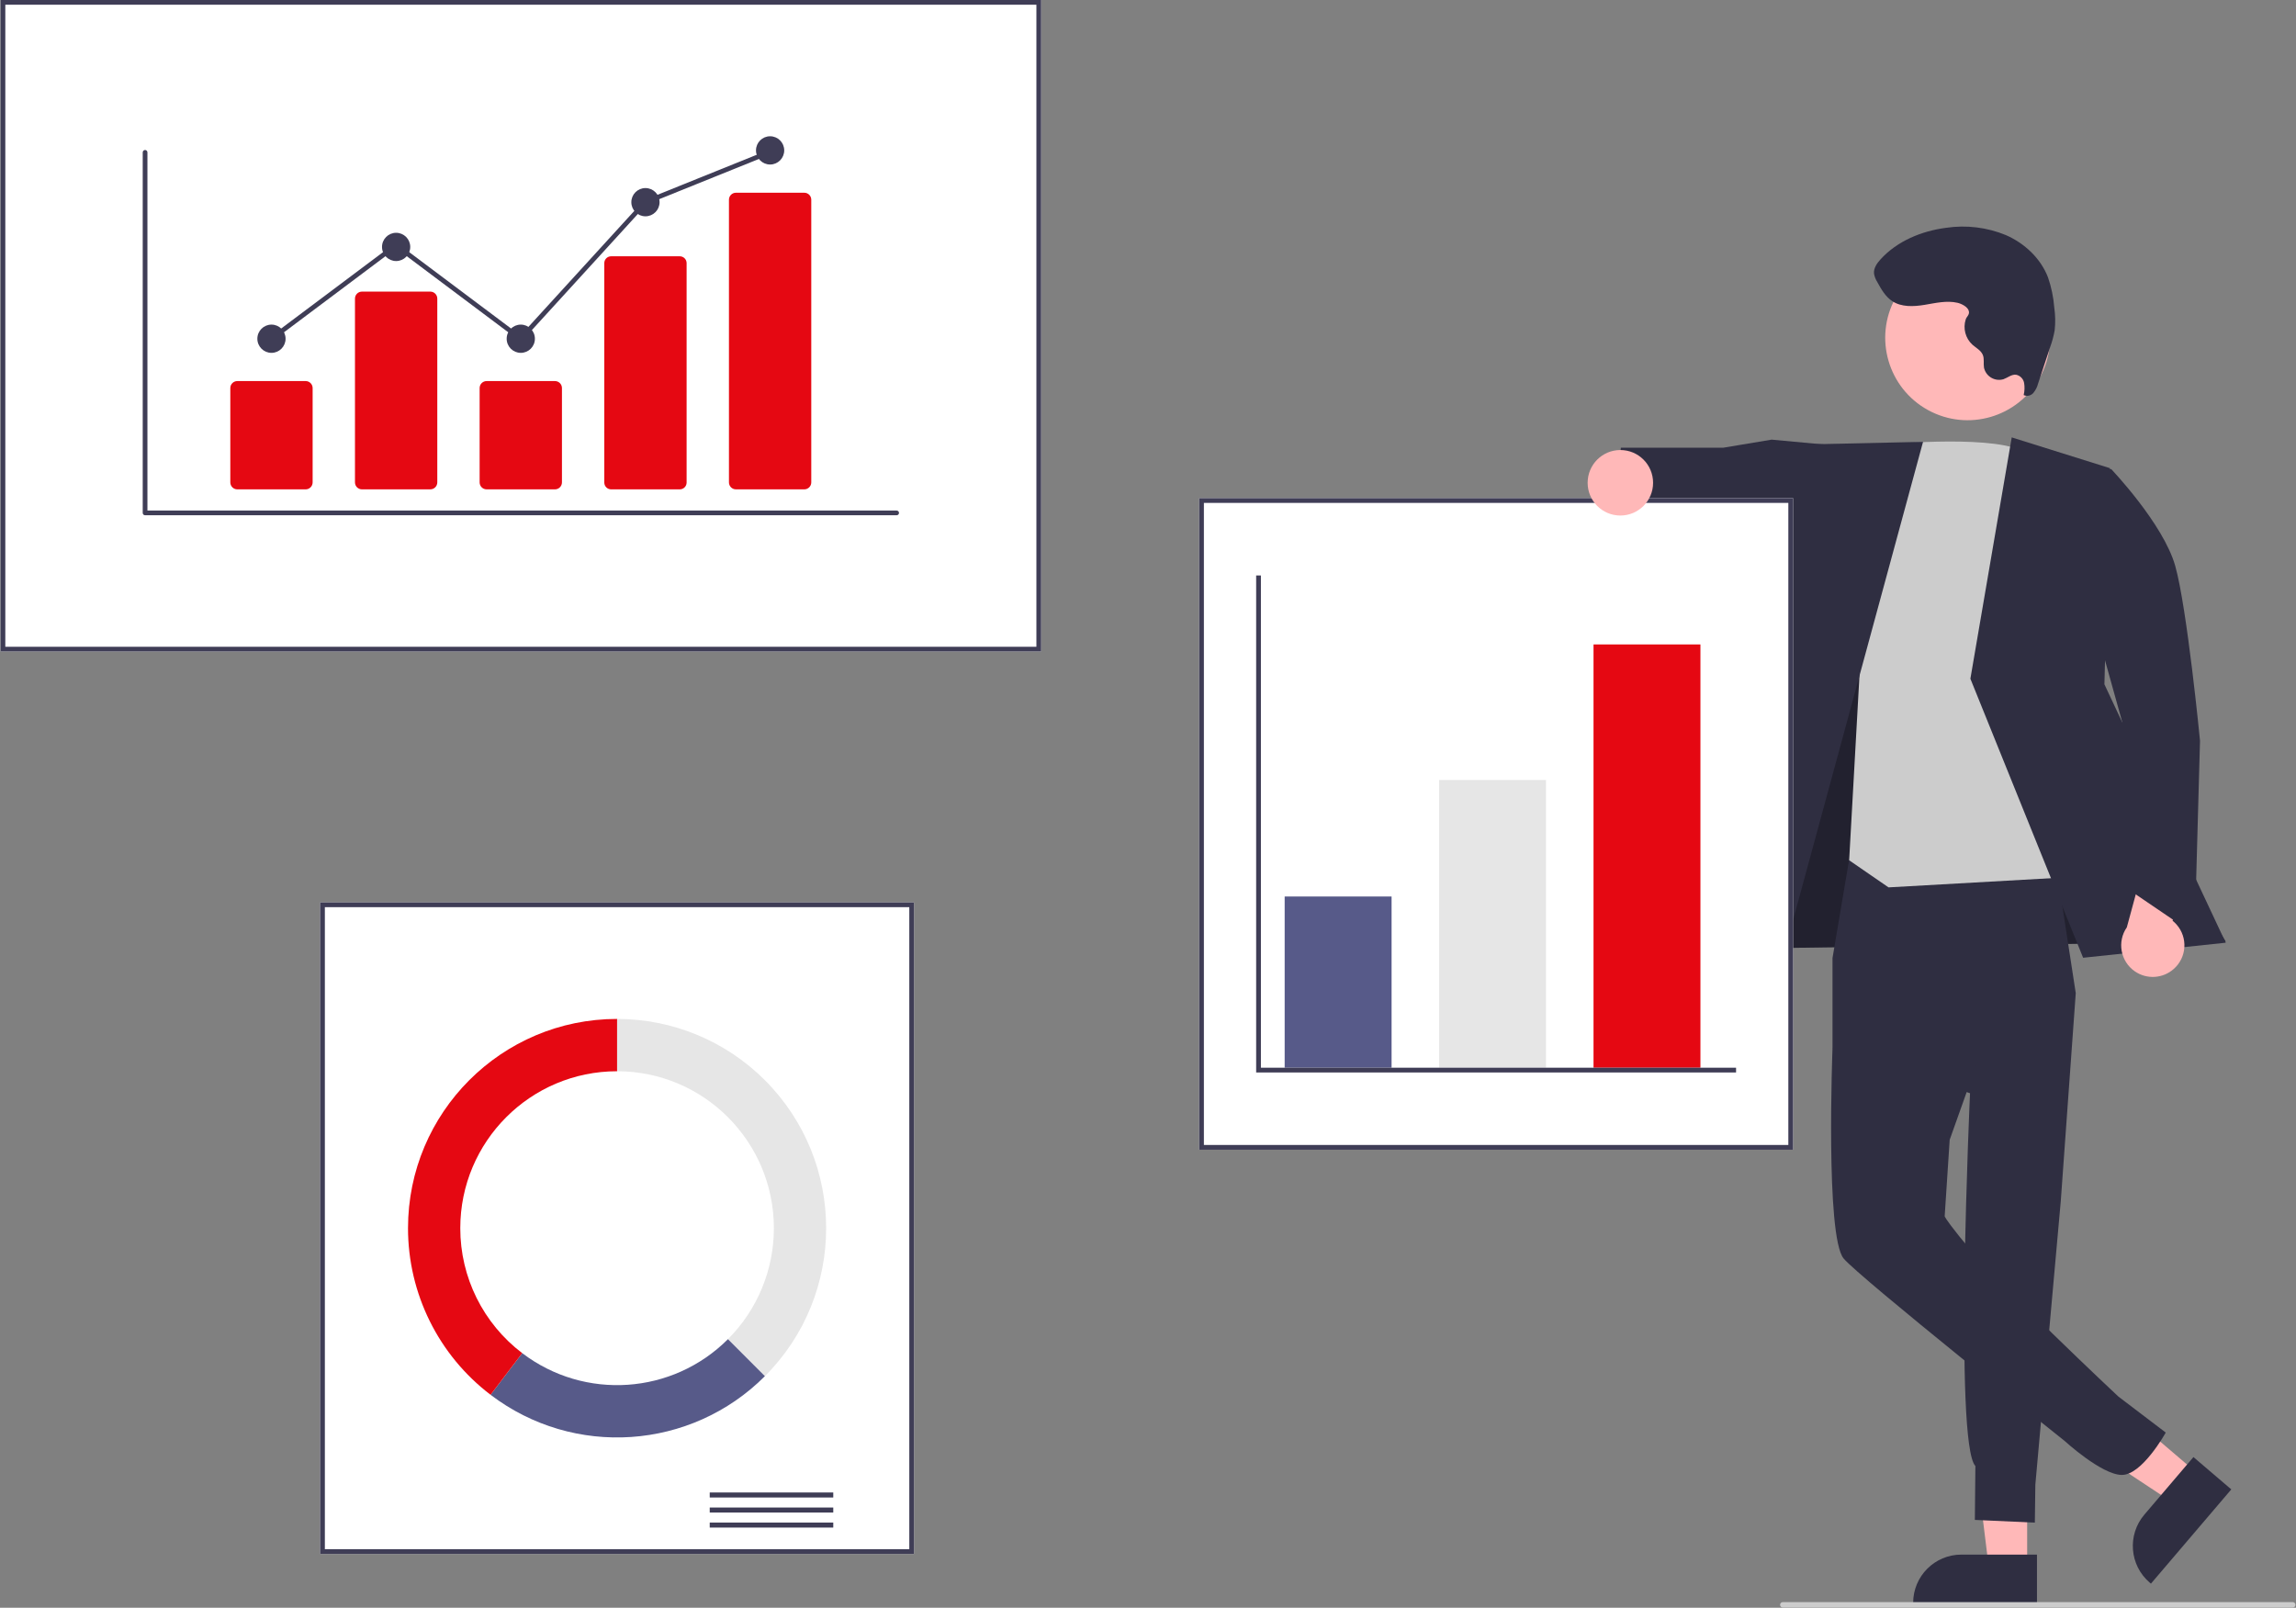
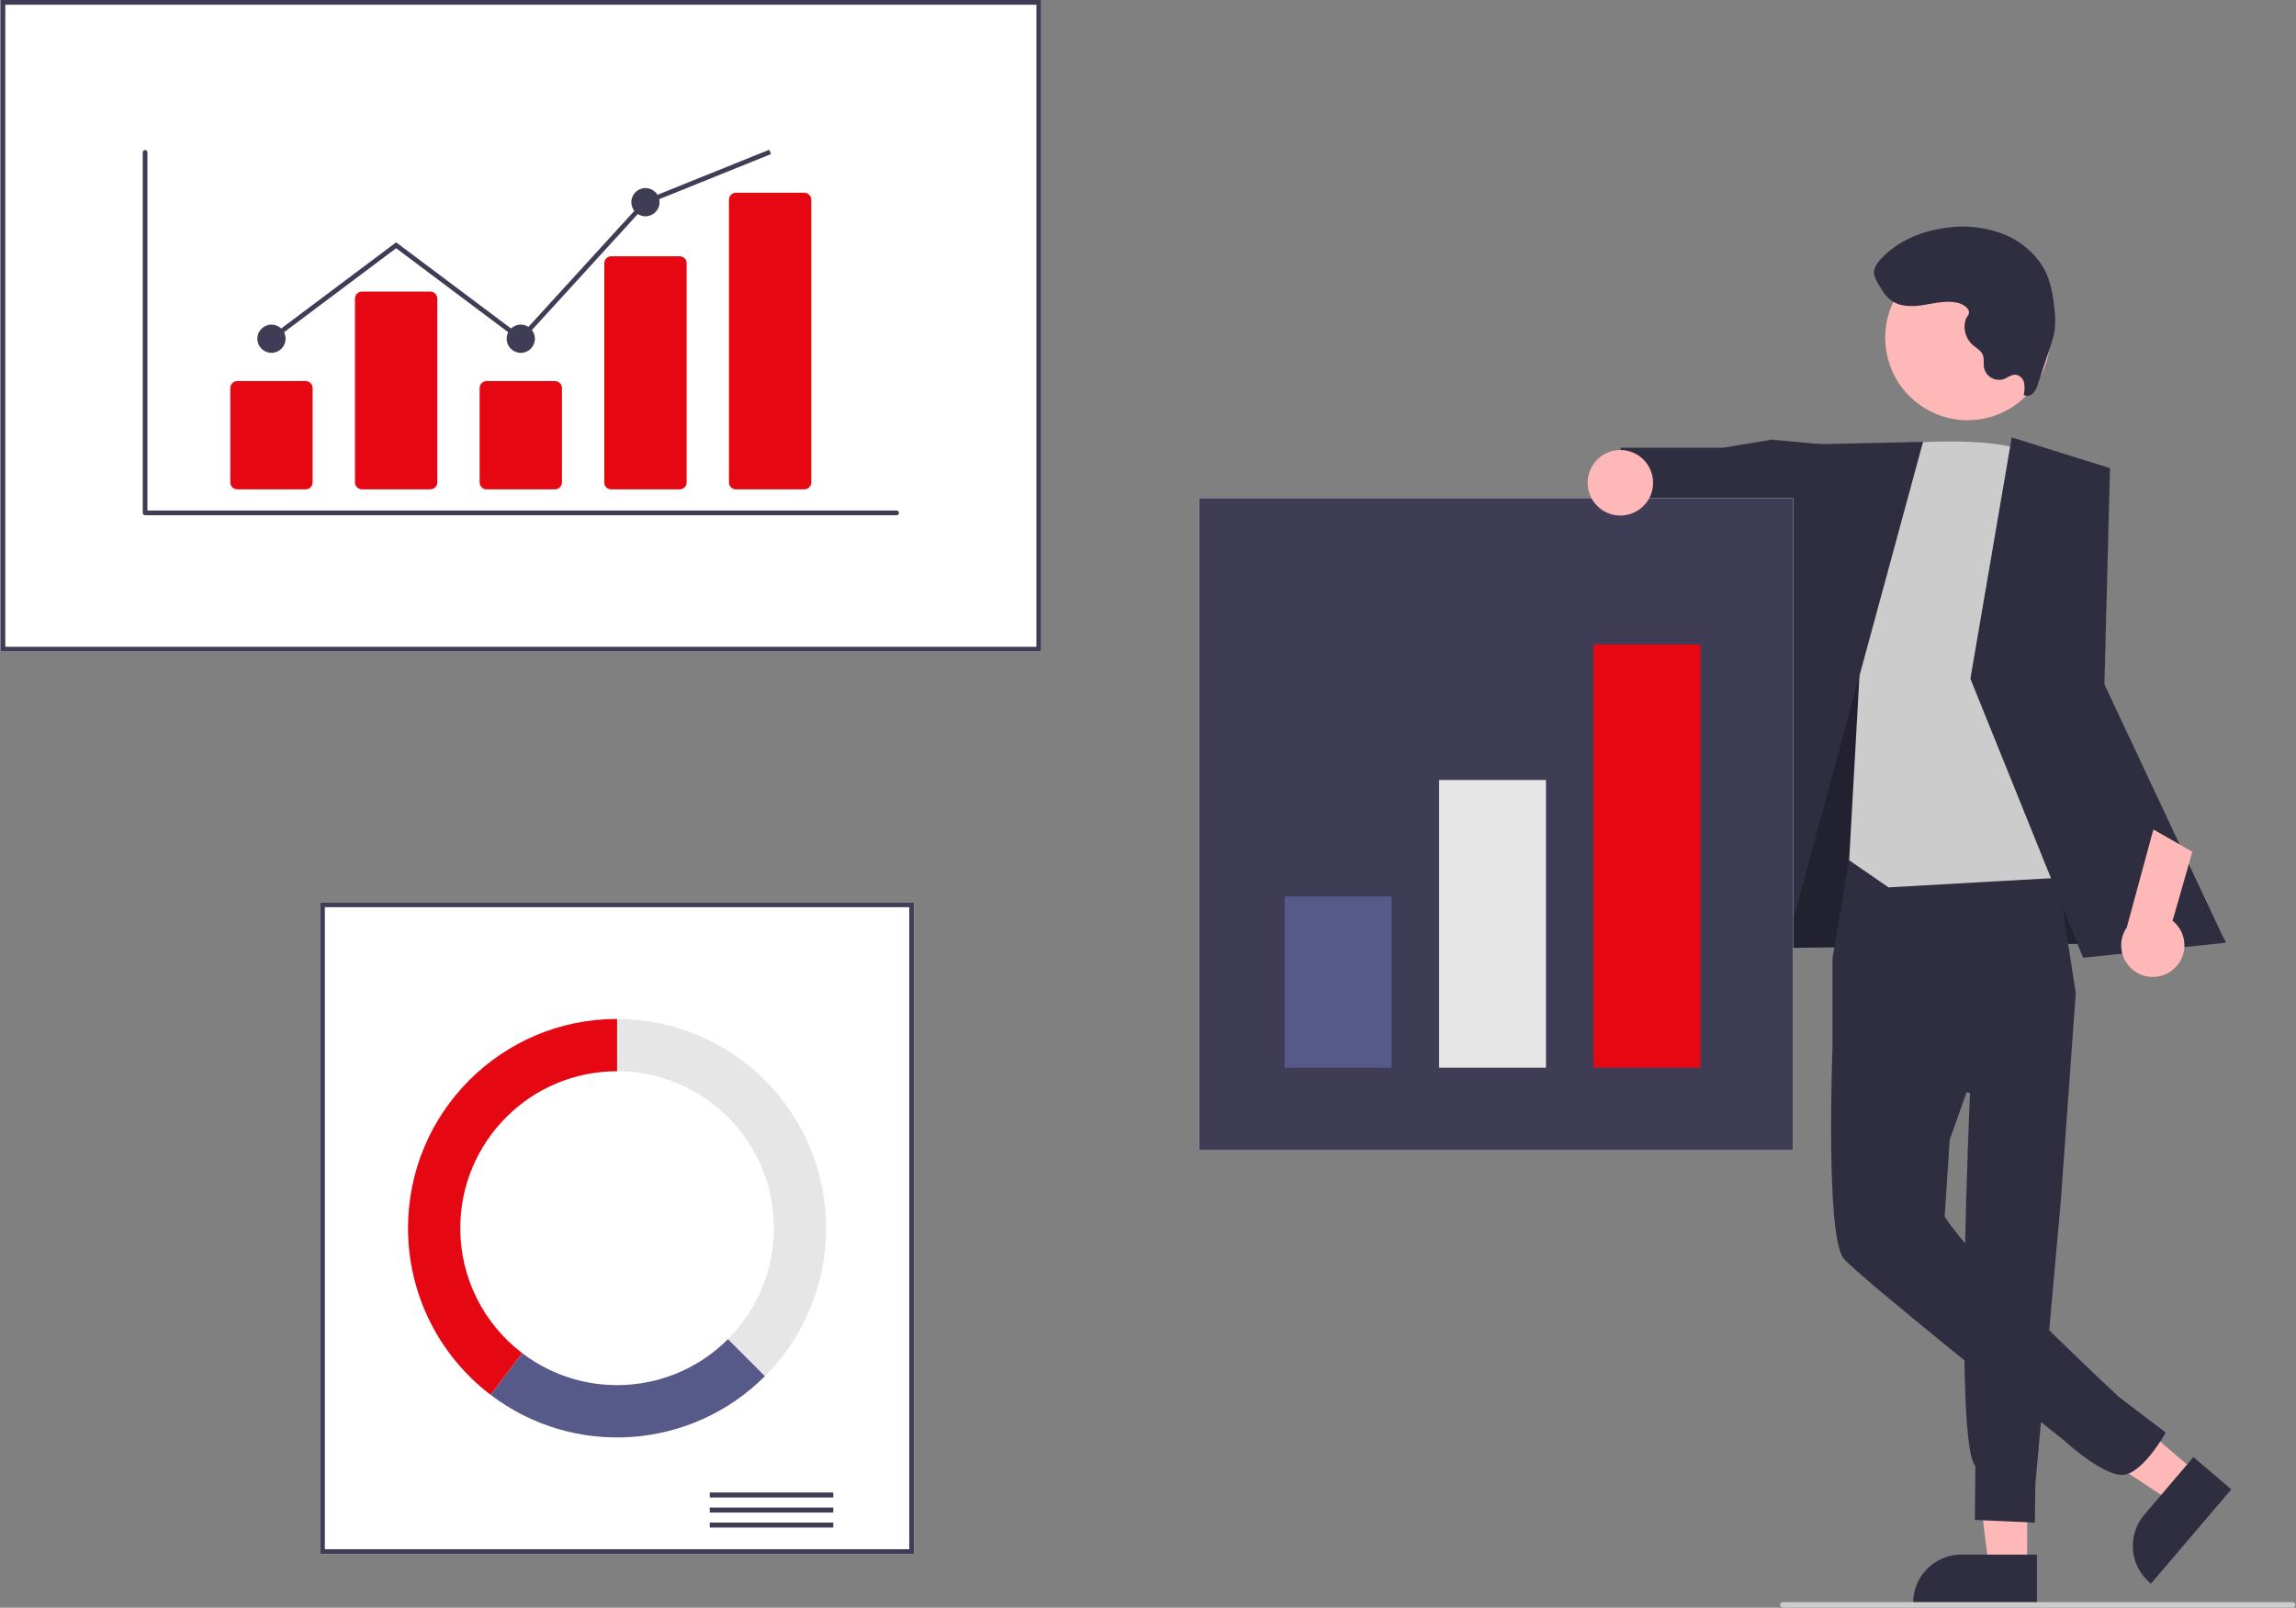
<svg xmlns="http://www.w3.org/2000/svg" width="347" height="243" xml:space="preserve" overflow="hidden">
  <rect width="100%" height="100%" fill="#808080" stroke="none" />
  <g transform="translate(-723 -62)">
    <path d="M306.286 236.633 300.484 236.633 297.724 214.252 306.287 214.252 306.286 236.633Z" fill="#FFB8B8" transform="matrix(1 0 0 1.001 723.084 62)" />
    <path d="M381.619 306.341 362.909 306.34 362.909 306.104C362.91 302.082 366.17 298.822 370.192 298.822L370.192 298.822 381.619 298.822Z" fill="#2F2E41" transform="matrix(1 0 0 1.001 649.232 -2.154)" />
    <path d="M331.896 222.368 328.129 226.782 309.312 214.354 314.871 207.84 331.896 222.368Z" fill="#FFB8B8" transform="matrix(1 0 0 1.001 723.084 62)" />
    <path d="M410.988 288.977 398.843 303.209 398.663 303.055C395.604 300.445 395.24 295.848 397.85 292.789L397.851 292.788 405.268 284.096Z" fill="#2F2E41" transform="matrix(1 0 0 1.001 649.232 -2.154)" />
    <path d="M265.087 126.567 263.28 143.225 336.295 142.183 304.453 90.3 278.454 89.366 265.087 126.567Z" fill="#2F2E41" transform="matrix(1 0 0 1.001 723.084 62)" />
    <path d="M265.087 126.567 263.28 143.225 336.295 142.183 304.453 90.3 278.454 89.366 265.087 126.567Z" fill="#000000" fill-opacity="0.28" transform="matrix(1 0 0 1.001 723.084 62)" />
    <path d="M353.297 193.511 350.719 208.752 350.719 222.376 371.502 229.16C371.502 229.16 369.069 282.077 372.313 285.447L372.233 293.584 381.299 293.996 381.374 288.27 385.217 245.47 387.482 214.046 383.811 190.221Z" fill="#2F2E41" transform="matrix(1 0 0 1.001 649.232 -2.154)" />
    <path d="M369.398 206.631 350.719 222.376C350.719 222.376 349.626 250.784 352.402 254.115 354.787 256.977 385.799 281.658 385.799 281.658 385.799 281.658 391.311 286.714 394.4 286.794 397.488 286.875 401.081 280.396 401.081 280.396L393.927 274.961C393.927 274.961 375.395 257.662 369.893 250.784 367.672 248.008 367.672 247.73 367.672 247.73L368.43 236.185 376.064 214.759Z" fill="#2F2E41" transform="matrix(1 0 0 1.001 649.232 -2.154)" />
    <path d="M275.714 67.127 267.661 66.383 260.355 67.6 244.887 67.605 243.569 78.816 257.685 81.975 261.125 80.289 275.465 85.753 275.714 67.127Z" fill="#2F2E41" transform="matrix(1 0 0 1.001 723.084 62)" />
    <path d="M359.186 131.176C359.186 131.176 376.278 129.574 380.164 132.628 384.051 135.682 392.38 196.203 392.38 196.203L359.186 198.077 353.235 193.982 354.924 163.768Z" fill="#CCCCCC" transform="matrix(1 0 0 1.001 649.232 -2.154)" />
    <path d="M290.55 66.715 271.696 67.129 254.119 146.556 268 149.61 290.55 66.715Z" fill="#2F2E41" transform="matrix(1 0 0 1.001 723.084 62)" />
    <path d="M303.953 66.044 318.804 70.692 317.961 103.326 336.295 142.343 314.742 144.613 297.705 102.482 303.953 66.044Z" fill="#2F2E41" transform="matrix(1 0 0 1.001 723.084 62)" />
    <path d="M402.296 210.39C404.262 208.658 404.453 205.66 402.722 203.693 402.537 203.483 402.335 203.29 402.116 203.116L405.104 192.693 399.212 189.333 395.2 204.111C393.699 206.276 394.237 209.248 396.402 210.75 398.214 212.006 400.65 211.857 402.296 210.39Z" fill="#FFB8B8" transform="matrix(1 0 0 1.001 649.232 -2.154)" />
-     <path d="M384.051 135.682 392.839 134.92C392.839 134.92 400.728 143.171 402.523 149.56 404.318 155.948 406.261 175.937 406.261 175.937L405.45 205.179 395.178 198.203 394.489 173.052Z" fill="#2F2E41" transform="matrix(1 0 0 1.001 649.232 -2.154)" />
    <path d="M383.554 115.038C383.554 121.92 377.976 127.498 371.094 127.498 364.213 127.498 358.634 121.92 358.634 115.038 358.634 108.157 364.213 102.578 371.094 102.578 377.976 102.578 383.554 108.157 383.554 115.038Z" fill="#FFB8B8" transform="matrix(0.48 -0.878 0.877 0.48 741.363 383.647)" />
    <path d="M369.612 109.809C367.978 109.431 366.281 109.85 364.626 110.121 362.971 110.392 361.146 110.482 359.746 109.558 358.712 108.876 358.076 107.748 357.479 106.662 357.23 106.275 357.064 105.84 356.991 105.385 356.921 104.582 357.432 103.849 357.974 103.253 360.493 100.485 364.174 98.969 367.886 98.487 370.947 98.031 374.075 98.413 376.936 99.593 379.754 100.829 382.176 103.092 383.284 105.962 383.794 107.432 384.113 108.96 384.232 110.511 384.4 111.652 384.421 112.81 384.296 113.956 384.147 114.806 383.924 115.641 383.629 116.452L381.794 121.993C381.662 122.517 381.415 123.005 381.072 123.422 380.71 123.841 380.114 123.971 379.61 123.742 379.757 123.14 379.779 122.514 379.676 121.904 379.558 121.281 379.074 120.792 378.452 120.669 377.775 120.598 377.198 121.122 376.556 121.348 375.321 121.714 374.023 121.009 373.657 119.774 373.639 119.715 373.624 119.656 373.611 119.595 373.51 118.962 373.68 118.283 373.44 117.688 373.159 116.991 372.413 116.626 371.852 116.125 370.808 115.162 370.417 113.68 370.849 112.327 370.999 111.866 371.423 111.656 371.338 111.126 371.227 110.431 370.202 109.945 369.612 109.809Z" fill="#2F2E41" transform="matrix(1 0 0 1.001 649.232 -2.154)" />
    <path d="M231.121 162.466 73.853 162.466 73.853 64.084 231.121 64.084Z" fill="#FFFFFF" transform="matrix(1 0 0 1.001 649.232 -2.154)" />
    <path d="M231.121 162.466 73.853 162.466 73.853 64.084 231.121 64.084ZM74.571 161.748 230.402 161.748 230.402 64.802 74.571 64.802Z" fill="#3F3D56" transform="matrix(1 0 0 1.001 649.232 -2.154)" />
    <path d="M211.911 298.729 122.146 298.729 122.146 200.346 211.911 200.346Z" fill="#FFFFFF" transform="matrix(1 0 0 1.001 649.232 -2.154)" />
    <path d="M211.911 298.729 122.146 298.729 122.146 200.346 211.911 200.346ZM122.864 298.01 211.193 298.01 211.193 201.065 122.864 201.065Z" fill="#3F3D56" transform="matrix(1 0 0 1.001 649.232 -2.154)" />
    <path d="M107.179 225.353 125.85 225.353 125.85 226.11 107.179 226.11Z" fill="#3F3D56" transform="matrix(1 0 0 1.001 723.084 62)" />
    <path d="M107.179 227.624 125.85 227.624 125.85 228.381 107.179 228.381Z" fill="#3F3D56" transform="matrix(1 0 0 1.001 723.084 62)" />
    <path d="M107.179 229.895 125.85 229.895 125.85 230.651 107.179 230.651Z" fill="#3F3D56" transform="matrix(1 0 0 1.001 723.084 62)" />
    <path d="M167.029 217.94 167.029 225.84C180.116 225.84 190.726 236.45 190.726 249.538 190.726 255.823 188.23 261.85 183.786 266.294L189.371 271.88C201.71 259.541 201.71 239.534 189.371 227.195 183.446 221.269 175.409 217.94 167.029 217.94Z" fill="#E6E6E6" transform="matrix(1 0 0 1.001 649.232 -2.154)" />
    <path d="M189.371 271.88 183.786 266.294C175.406 274.675 162.124 275.576 152.691 268.402L147.91 274.694C160.49 284.255 178.198 283.053 189.371 271.88Z" fill="#575A89" transform="matrix(1 0 0 1.001 649.232 -2.154)" />
    <path d="M143.331 249.538C143.331 236.45 153.941 225.84 167.029 225.84L167.029 217.94C149.578 217.94 135.431 232.087 135.431 249.537 135.431 259.412 140.048 268.719 147.91 274.694L152.691 268.402C146.79 263.926 143.325 256.944 143.331 249.538Z" fill="#E50812" transform="matrix(1 0 0 1.001 649.232 -2.154)" />
    <path d="M344.762 237.689 254.998 237.689 254.998 139.306 344.762 139.306Z" fill="#FFFFFF" transform="matrix(1 0 0 1.001 649.232 -2.154)" />
-     <path d="M344.762 237.689 254.998 237.689 254.998 139.306 344.762 139.306ZM255.716 236.971 344.044 236.971 344.044 140.024 255.716 140.024Z" fill="#3F3D56" transform="matrix(1 0 0 1.001 649.232 -2.154)" />
+     <path d="M344.762 237.689 254.998 237.689 254.998 139.306 344.762 139.306ZZ" fill="#3F3D56" transform="matrix(1 0 0 1.001 649.232 -2.154)" />
    <path d="M194.071 135.365 210.229 135.365 210.229 161.217 194.071 161.217Z" fill="#575A89" transform="matrix(1 0 0 1.001 723.084 62)" />
    <path d="M217.41 117.771 233.568 117.771 233.568 161.217 217.41 161.217Z" fill="#E6E6E6" transform="matrix(1 0 0 1.001 723.084 62)" />
    <path d="M240.749 97.305 256.906 97.305 256.906 161.217 240.749 161.217Z" fill="#E50812" transform="matrix(1 0 0 1.001 723.084 62)" />
-     <path d="M262.292 161.936 189.762 161.936 189.762 86.892 190.48 86.892 190.48 161.217 262.292 161.217 262.292 161.936Z" fill="#3F3D56" transform="matrix(1 0 0 1.001 723.084 62)" />
    <path d="M249.751 72.897C249.751 75.628 247.537 77.842 244.806 77.842 242.074 77.842 239.86 75.628 239.86 72.897 239.86 70.165 242.074 67.951 244.806 67.951 247.537 67.951 249.751 70.165 249.751 72.897Z" fill="#FFB8B8" transform="matrix(1 0 0 1.001 723.084 62)" />
    <path d="M420.274 306.819 343.206 306.819C342.979 306.819 342.794 306.634 342.794 306.407 342.794 306.179 342.979 305.995 343.206 305.995L420.274 305.995C420.501 305.995 420.686 306.179 420.686 306.407 420.686 306.634 420.501 306.819 420.274 306.819Z" fill="#CCCCCC" transform="matrix(1 0 0 1.001 649.232 -2.154)" />
    <path d="M209.28 141.89 95.694 141.89C95.497 141.89 95.338 141.731 95.338 141.535L95.338 87.093C95.338 86.897 95.497 86.738 95.694 86.738 95.89 86.738 96.049 86.897 96.049 87.093L96.049 141.179 209.28 141.179C209.476 141.179 209.636 141.337 209.636 141.534 209.637 141.73 209.478 141.89 209.282 141.89 209.281 141.89 209.281 141.89 209.28 141.89Z" fill="#3F3D56" transform="matrix(1 0 0 1.001 649.232 -2.154)" />
    <path d="M119.962 137.98 109.631 137.98C109.048 137.979 108.576 137.508 108.576 136.925L108.576 122.683C108.576 122.101 109.048 121.629 109.631 121.628L119.962 121.628C120.545 121.629 121.016 122.101 121.017 122.683L121.017 136.925C121.016 137.508 120.545 137.979 119.962 137.98Z" fill="#E50812" transform="matrix(1 0 0 1.001 649.232 -2.154)" />
    <path d="M138.802 137.98 128.471 137.98C127.888 137.979 127.417 137.508 127.416 136.925L127.416 109.176C127.417 108.593 127.888 108.121 128.471 108.12L138.802 108.12C139.384 108.121 139.857 108.593 139.857 109.176L139.857 136.925C139.857 137.508 139.384 137.979 138.802 137.98Z" fill="#E50812" transform="matrix(1 0 0 1.001 649.232 -2.154)" />
    <path d="M157.642 137.98 147.311 137.98C146.729 137.979 146.256 137.508 146.256 136.925L146.256 122.683C146.256 122.101 146.729 121.629 147.311 121.628L157.642 121.628C158.225 121.629 158.696 122.101 158.697 122.683L158.697 136.925C158.696 137.508 158.225 137.979 157.642 137.98Z" fill="#E50812" transform="matrix(1 0 0 1.001 649.232 -2.154)" />
    <path d="M176.482 137.98 166.151 137.98C165.582 137.992 165.11 137.542 165.096 136.973L165.096 103.795C165.11 103.226 165.582 102.776 166.151 102.788L176.482 102.788C177.051 102.776 177.523 103.226 177.537 103.795L177.537 136.973C177.523 137.542 177.051 137.992 176.482 137.98Z" fill="#E50812" transform="matrix(1 0 0 1.001 649.232 -2.154)" />
    <path d="M195.322 137.98 184.991 137.98C184.409 137.979 183.936 137.508 183.936 136.925L183.936 94.246C183.936 93.663 184.409 93.191 184.991 93.191L195.322 93.191C195.905 93.191 196.377 93.663 196.377 94.246L196.377 136.925C196.377 137.508 195.905 137.979 195.322 137.98Z" fill="#E50812" transform="matrix(1 0 0 1.001 649.232 -2.154)" />
    <path d="M43.076 51.146C43.076 52.324 42.121 53.279 40.944 53.279 39.766 53.279 38.811 52.324 38.811 51.146 38.811 49.968 39.766 49.013 40.944 49.013 42.121 49.013 43.076 49.968 43.076 51.146Z" fill="#3F3D56" transform="matrix(1 0 0 1.001 723.084 62)" />
-     <path d="M61.917 37.283C61.917 38.461 60.962 39.416 59.784 39.416 58.606 39.416 57.651 38.461 57.651 37.283 57.651 36.105 58.606 35.15 59.784 35.15 60.962 35.15 61.917 36.105 61.917 37.283Z" fill="#3F3D56" transform="matrix(1 0 0 1.001 723.084 62)" />
    <path d="M80.756 51.146C80.756 52.324 79.802 53.279 78.624 53.279 77.446 53.279 76.491 52.324 76.491 51.146 76.491 49.968 77.446 49.013 78.624 49.013 79.802 49.013 80.756 49.968 80.756 51.146Z" fill="#3F3D56" transform="matrix(1 0 0 1.001 723.084 62)" />
    <path d="M99.597 30.529C99.597 31.707 98.642 32.661 97.464 32.661 96.286 32.661 95.331 31.707 95.331 30.529 95.331 29.351 96.286 28.396 97.464 28.396 98.642 28.396 99.597 29.351 99.597 30.529Z" fill="#3F3D56" transform="matrix(1 0 0 1.001 723.084 62)" />
-     <path d="M118.437 22.708C118.437 23.886 117.482 24.841 116.304 24.841 115.126 24.841 114.171 23.886 114.171 22.708 114.171 21.53 115.126 20.575 116.304 20.575 117.482 20.575 118.437 21.53 118.437 22.708Z" fill="#3F3D56" transform="matrix(1 0 0 1.001 723.084 62)" />
    <path d="M78.668 51.624 59.784 37.479 41.157 51.431 40.73 50.861 59.784 36.59 78.579 50.668 97.256 30.229 97.331 30.199 116.171 22.608 116.437 23.267 97.671 30.828 78.668 51.624Z" fill="#3F3D56" transform="matrix(1 0 0 1.001 723.084 62)" />
  </g>
</svg>